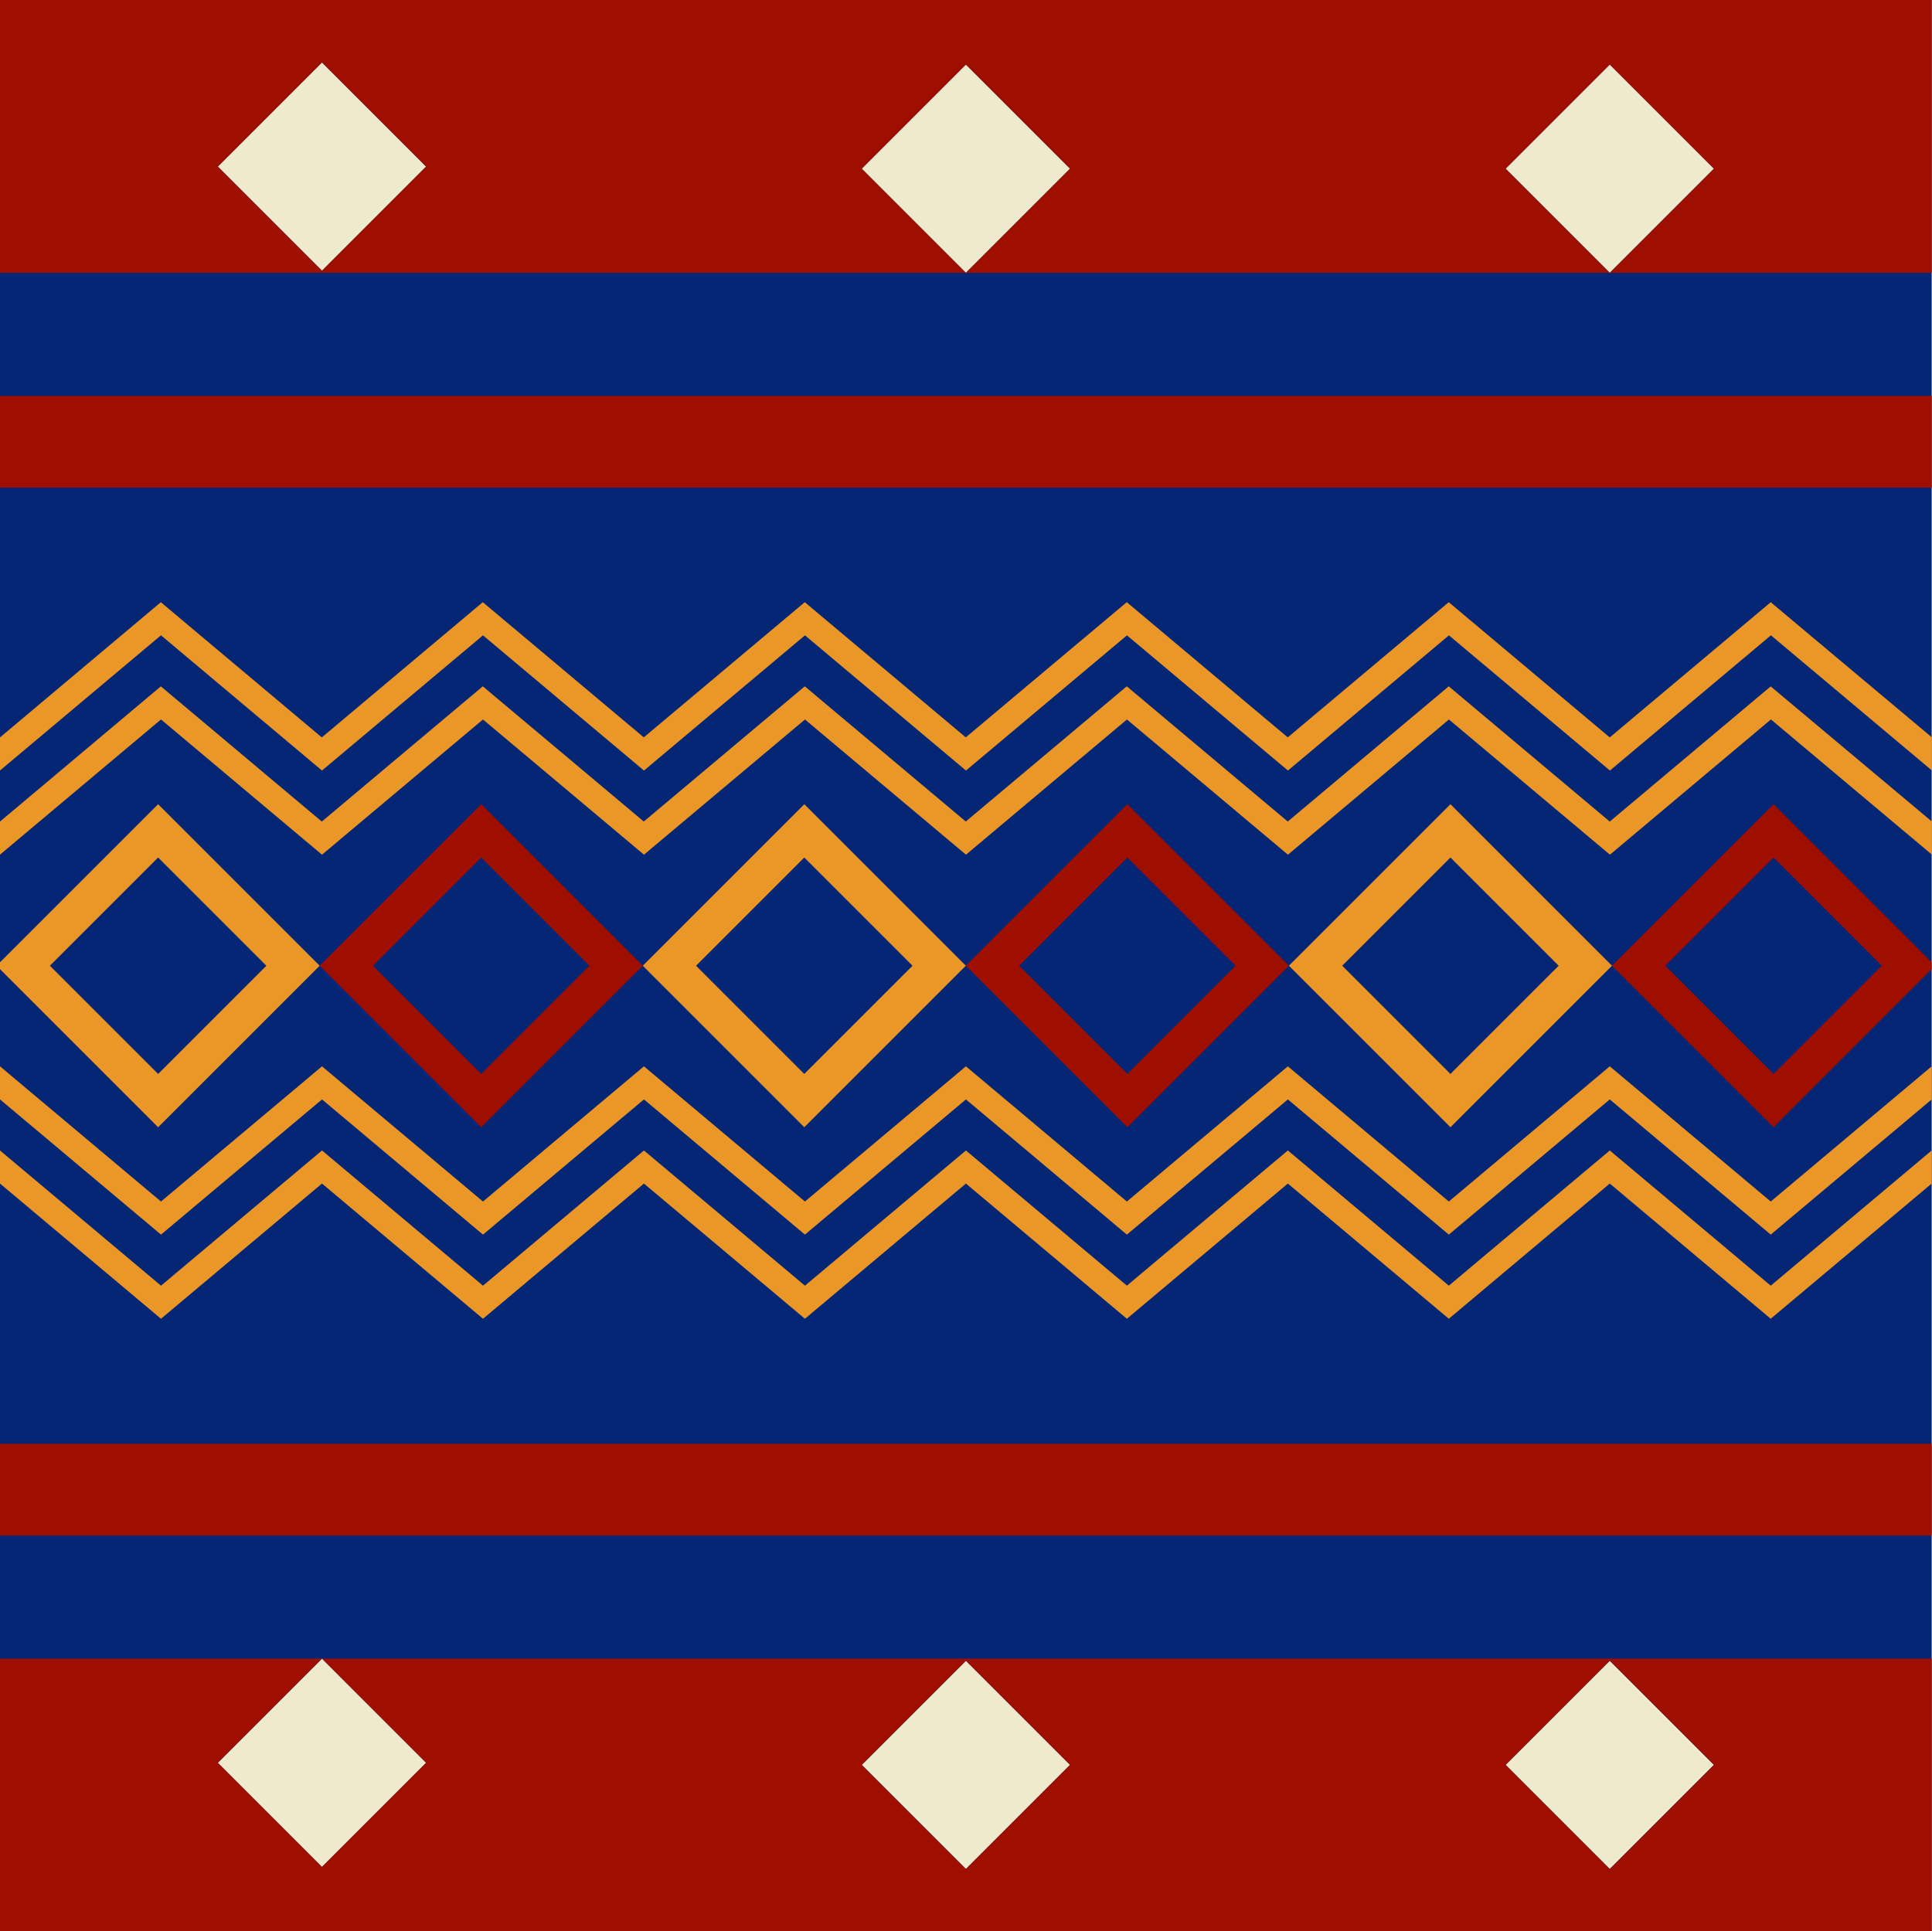
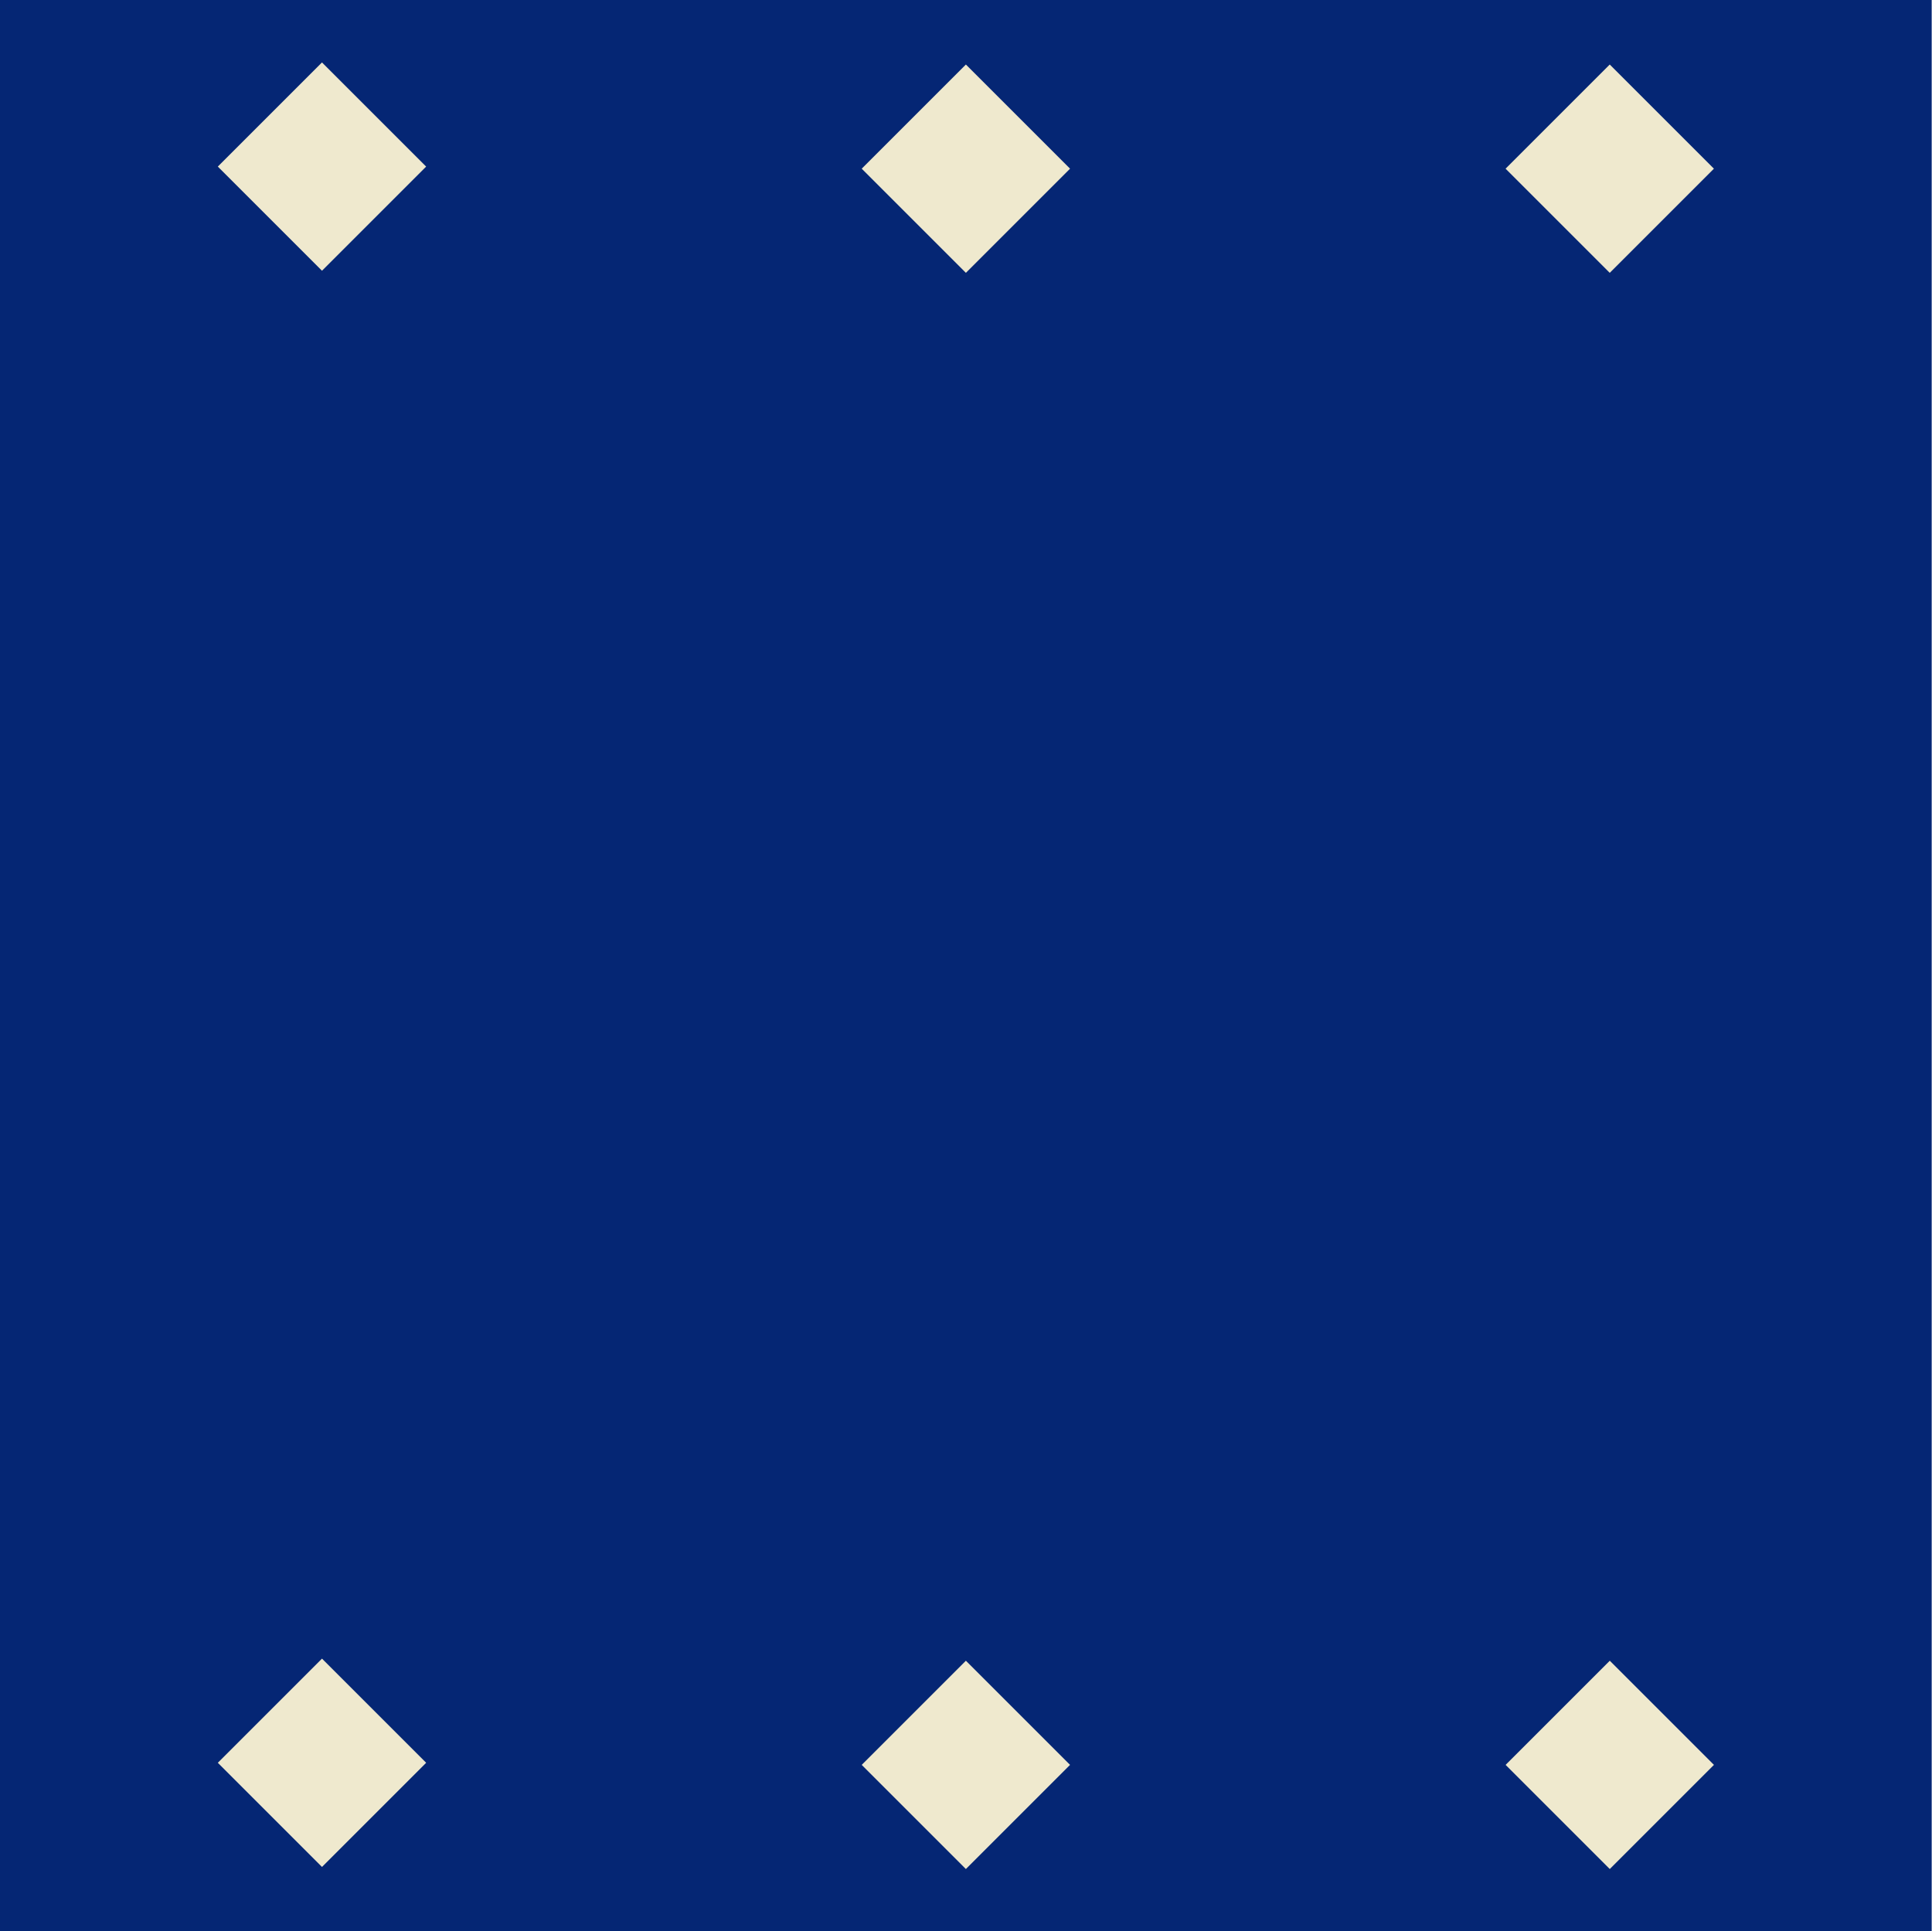
<svg xmlns="http://www.w3.org/2000/svg" fill="#000000" height="499" preserveAspectRatio="xMidYMid meet" version="1" viewBox="0.0 0.0 499.1 499.0" width="499.1" zoomAndPan="magnify">
  <g id="change1_1">
    <path d="M499.02,0v499.02H0V0H499.02z" fill="#052674" />
  </g>
  <g id="change2_1">
    <path d="M83.18,428.53l26.91,26.91l-26.91,26.91l-26.91-26.91L83.18,428.53z M222.61,455.98l26.91,26.91l26.91-26.91 l-26.91-26.91L222.61,455.98z M222.61,43.58l26.91,26.91l26.91-26.91l-26.91-26.91L222.61,43.58z M388.95,455.98l26.91,26.91 l26.91-26.91l-26.91-26.91L388.95,455.98z M56.27,43.04l26.91,26.91l26.91-26.91L83.18,16.13L56.27,43.04z M442.76,43.58 l-26.91-26.91l-26.91,26.91l26.91,26.91L442.76,43.58z" fill="#efe9ce" />
  </g>
  <g id="change3_1">
-     <path d="M124.32,207.78l-41.73,41.73l41.73,41.73l41.73-41.73L124.32,207.78z M96.35,249.51l27.96-27.96l27.96,27.96 l-27.96,27.96L96.35,249.51z M0,0v70.49h249.52l-26.91-26.91l26.91-26.91l26.91,26.91l-26.91,26.91h166.34l-26.91-26.91l26.91-26.91 l26.91,26.91l-26.91,26.91h83.16V0H0z M83.18,69.95L56.27,43.04l26.91-26.91l26.91,26.91L83.18,69.95z M416.43,249.51l41.73,41.73 l40.85-40.85v-1.76l-40.85-40.85L416.43,249.51z M458.17,277.47l-27.96-27.96l27.96-27.96l27.96,27.96L458.17,277.47z M0,102.3 h499.02V126H0V102.3z M291.24,207.78l-41.73,41.73l41.73,41.73l41.73-41.73L291.24,207.78z M263.28,249.51l27.96-27.96l27.96,27.96 l-27.96,27.96L263.28,249.51z M0,373.02h499.02v23.7H0V373.02z M110.08,455.44l-26.91,26.91l-26.91-26.91l26.91-26.91H0v70.49 h499.02v-70.49H83.18L110.08,455.44z M415.86,429.07l26.91,26.91l-26.91,26.91l-26.91-26.91L415.86,429.07z M249.52,429.07 l26.91,26.91l-26.91,26.91l-26.91-26.91L249.52,429.07z" fill="#9f0f00" />
-   </g>
+     </g>
  <g id="change4_1">
-     <path d="M457.44,310.43l41.58-34.93v8.55l-41.58,34.93l-41.58-34.93l-41.58,34.93l-41.58-34.93l-41.59,34.93 l-41.58-34.93l-41.59,34.93l-41.59-34.93l-41.58,34.93l-41.59-34.93l-41.59,34.93L0,284.05v-8.55l41.59,34.93l41.59-34.93 l41.59,34.93l41.58-34.93l41.59,34.93l41.59-34.93l41.58,34.93l41.59-34.93l41.58,34.93l41.58-34.93L457.44,310.43z M415.86,297.24 l-41.58,34.93l-41.58-34.93l-41.59,34.93l-41.58-34.93l-41.59,34.93l-41.59-34.93l-41.58,34.93l-41.59-34.93l-41.59,34.93L0,297.24 v8.55l41.59,34.93l41.59-34.93l41.59,34.93l41.58-34.93l41.59,34.93l41.59-34.93l41.58,34.93l41.59-34.93l41.58,34.93l41.58-34.93 l41.58,34.93l41.58-34.93v-8.55l-41.58,34.93L415.86,297.24z M457.44,155.59L457.44,155.59L457.44,155.59l-41.59,34.93l-41.58-34.93 l-0.01,0.01l-0.01-0.01l-41.58,34.92l-41.58-34.92l-0.01,0.01l-0.01-0.01l-41.58,34.92l-41.58-34.92l-0.01,0.01l-0.01-0.01 l-41.58,34.92l-41.58-34.92l-0.01,0.01l-0.01-0.01l-41.58,34.93l-41.58-34.93l0,0l0,0L0,190.52v8.55l2.07-1.74l39.52-33.19 l41.58,34.93l0.01-0.01l0.01,0.01l41.58-34.92l41.58,34.92l0.01-0.01l0.01,0.01l41.58-34.92l41.58,34.92l0.01-0.01l0.01,0.01 l41.58-34.92l41.58,34.92l0.01-0.01l0.01,0.01l41.58-34.92l41.58,34.92l0.01-0.01l0.01,0.01l41.58-34.93l39.52,33.19l2.07,1.74 v-8.55L457.44,155.59z M457.43,177.34L457.43,177.34l-41.58,34.92l-41.58-34.93l-0.01,0.01l-0.01-0.01l-41.58,34.92l-41.58-34.92 l-0.01,0.01l-0.01-0.01l-41.58,34.92l-41.58-34.92l-0.01,0.01l-0.01-0.01l-41.58,34.92l-41.58-34.92l-0.01,0.01l-0.01-0.01 l-41.58,34.93l-41.58-34.93l0,0l0,0L0,212.26v8.55l2.07-1.74l39.52-33.19l41.58,34.93l0.01-0.01l0.01,0.01l41.58-34.92l41.58,34.92 l0.01-0.01l0.01,0.01l41.58-34.92l41.58,34.92l0.01-0.01l0.01,0.01l41.58-34.92l41.58,34.92l0.01-0.01l0.01,0.01l41.58-34.92 l41.58,34.92l0.01-0.01l0.01,0.01l41.58-34.93l39.52,33.19l2.07,1.74v-8.55L457.43,177.34L457.43,177.34z M374.7,291.24 l-41.73-41.73l41.73-41.73l41.73,41.73L374.7,291.24z M346.74,249.51l27.96,27.96l27.96-27.96l-27.96-27.96L346.74,249.51z M207.78,291.24l-41.73-41.73l41.73-41.73l41.73,41.73L207.78,291.24z M179.81,249.51l27.96,27.96l27.96-27.96l-27.96-27.96 L179.81,249.51z M40.85,291.24L0,250.39v-1.76l40.85-40.85l41.73,41.73L40.85,291.24z M12.89,249.51l27.96,27.96l27.96-27.96 l-27.96-27.96L12.89,249.51z" fill="#eb9727" />
-   </g>
+     </g>
</svg>